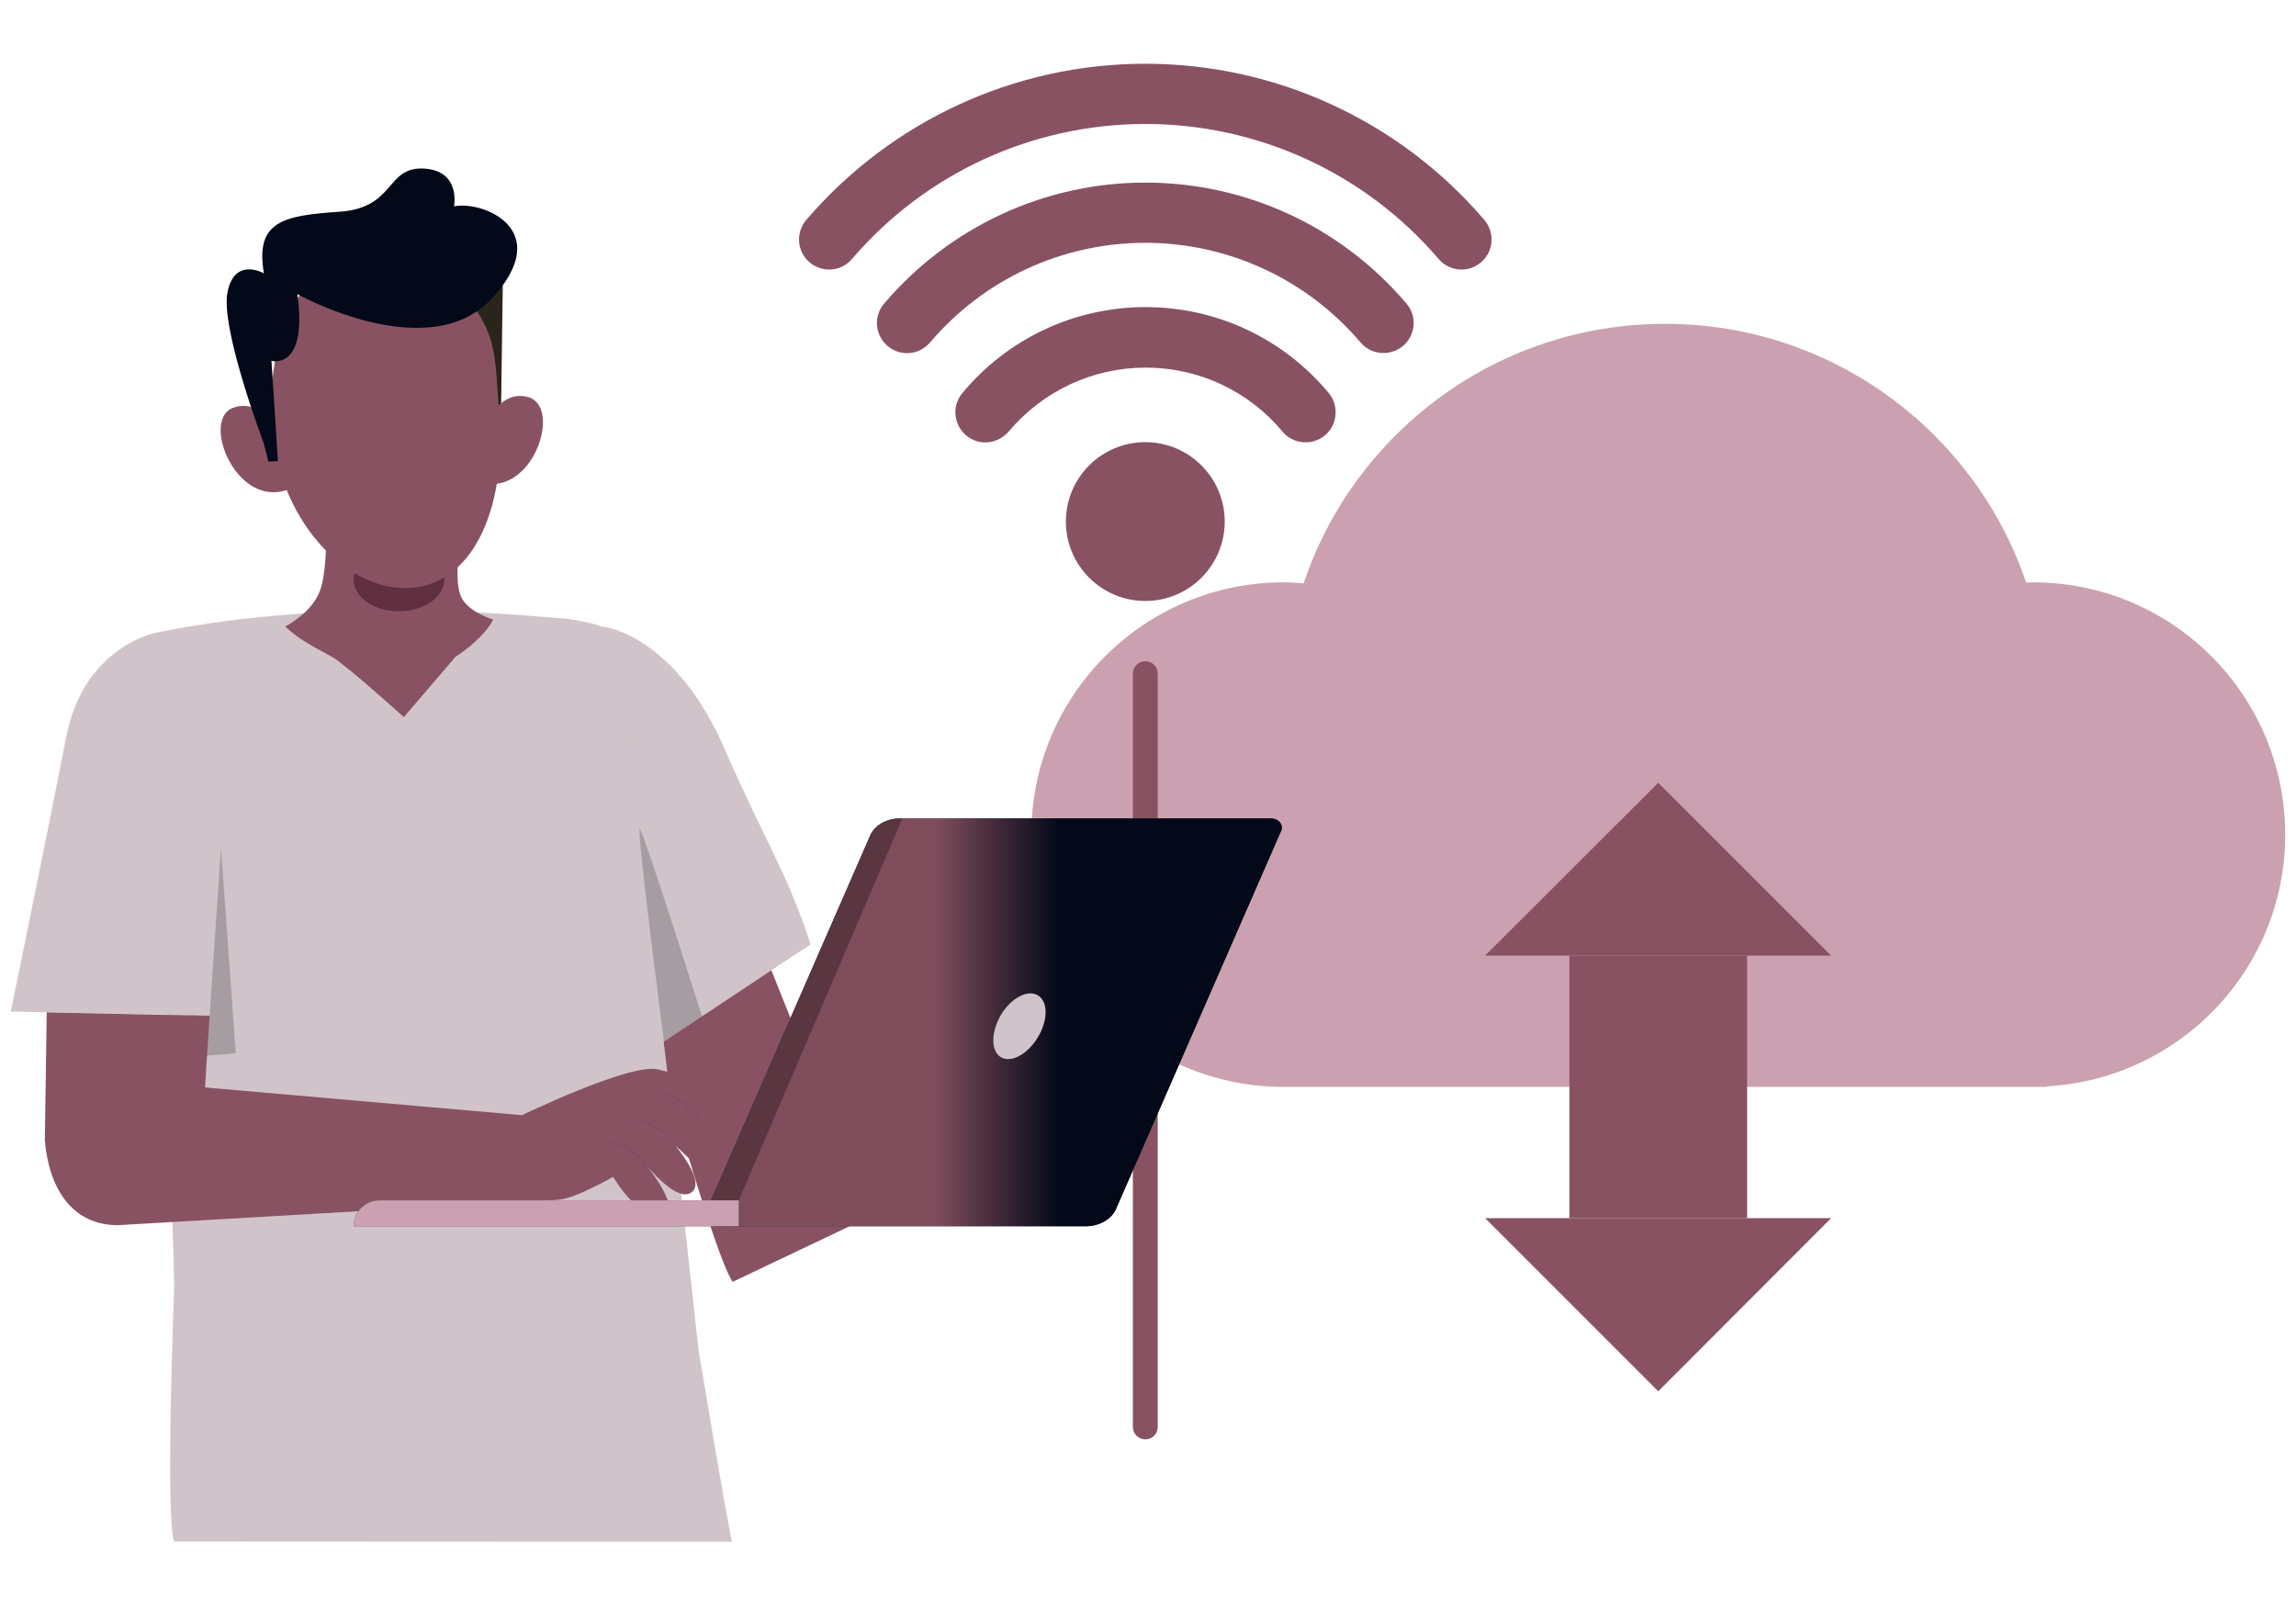
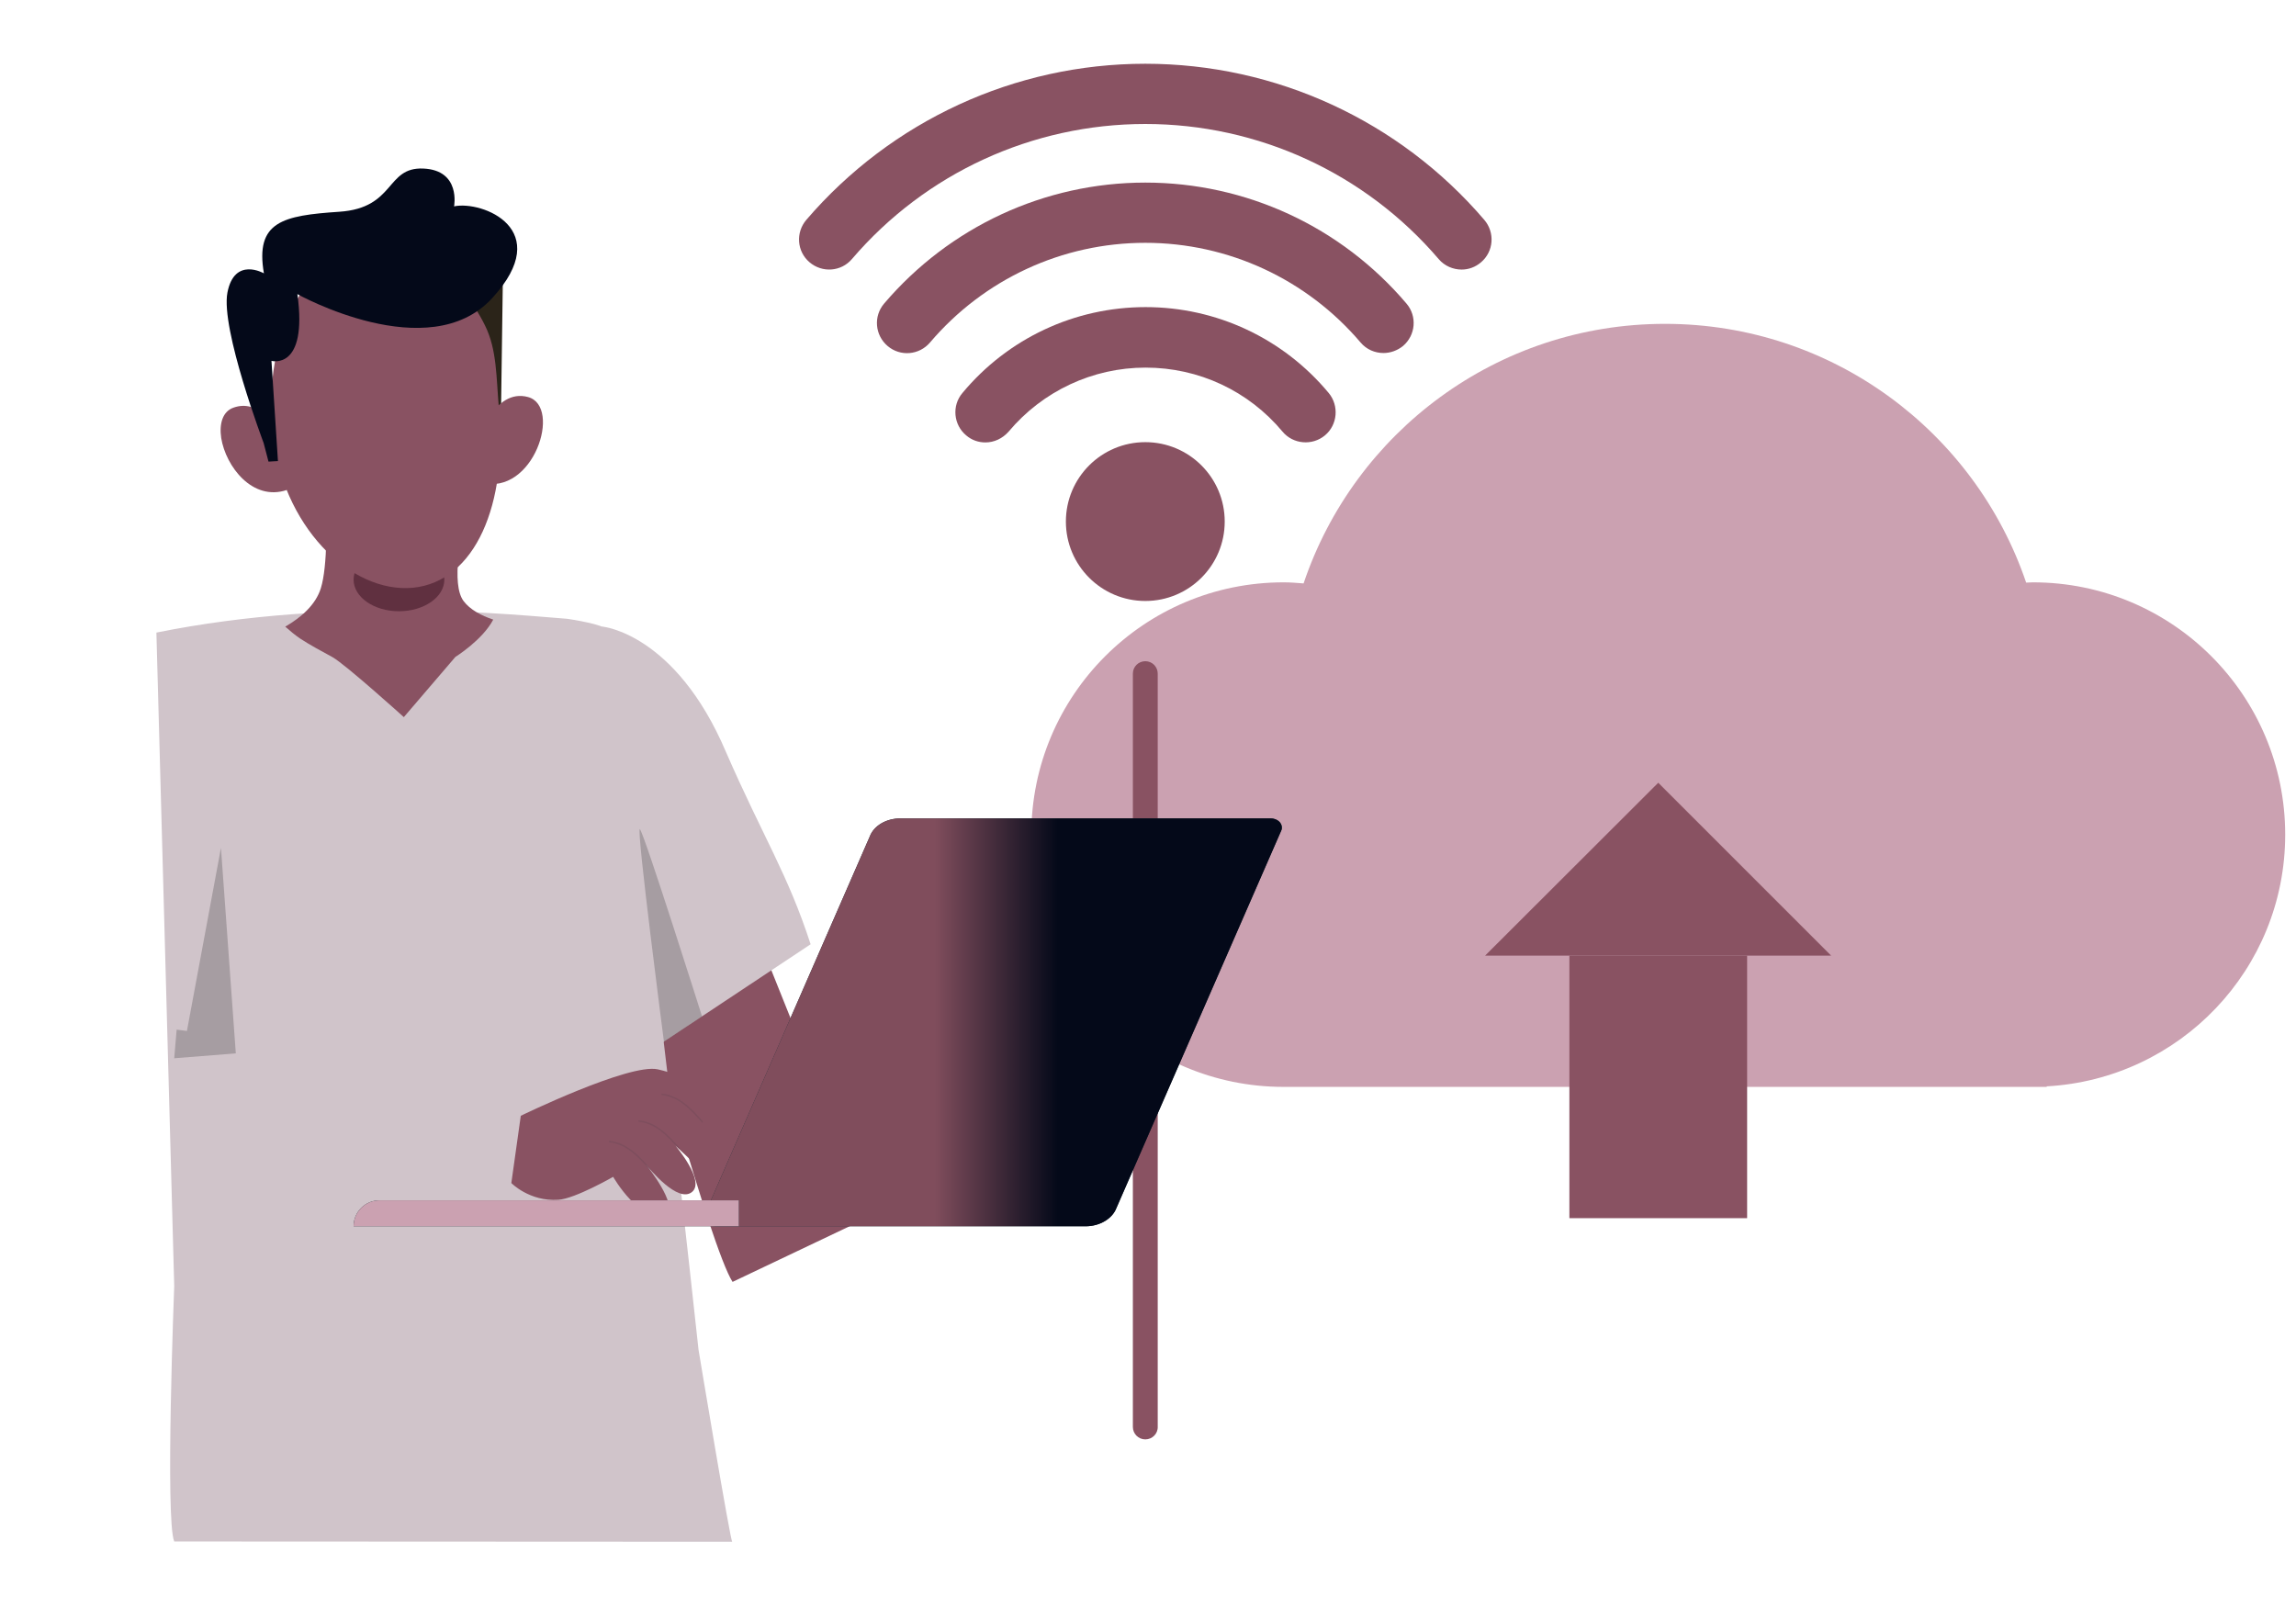
<svg xmlns="http://www.w3.org/2000/svg" version="1.1" id="boy-using-wifi-on-laptop" x="0px" y="0px" viewBox="-74 203.8 850 591.1" style="enable-background:new -74 203.8 850 591.1;" xml:space="preserve">
  <style type="text/css">
	.st0{fill:#CBA1B1;}
	.st1{fill:#895262;}
	.st2{fill:#D0C4CA;}
	.st3{opacity:0.2;enable-background:new    ;}
	.st4{opacity:0.1;fill:#1A2E35;enable-background:new    ;}
	.st5{fill:#1A2E35;}
	.st6{fill:url(#SVGID_1_);}
	.st7{opacity:0.3;}
	.st8{opacity:0.2;}
	.st9{fill:#603040;}
	.st10{fill:#2B2419;}
	.st11{fill:#040919;}
</style>
  <path class="st0" d="M772,512.8c0-51.6-41.8-93.4-93.4-93.4c-0.8,0-1.6,0.1-2.5,0.1c-18.9-55.7-71.6-95.8-133.7-95.8  c-62.2,0-115,40.2-133.8,96.1c-2.5-0.2-4.9-0.4-7.4-0.4c-51.6,0-93.4,41.8-93.4,93.4s41.8,93.4,93.4,93.4h282.5V606  C732.9,603.3,772,562.7,772,512.8z" />
  <rect x="507" y="557.6" class="st1" width="65.8" height="97.2" />
  <polygon class="st1" points="539.9,493.6 475.8,557.6 539.9,557.6 603.9,557.6 " />
-   <polygon class="st1" points="539.9,718.9 603.9,654.8 539.9,654.8 475.8,654.8 " />
  <g>
    <circle class="st1" cx="350" cy="396.9" r="29.4" />
    <path class="st1" d="M438.2,334.5c-3.2,0-6.3-1.3-8.5-3.9c-19.9-23.4-48.9-36.9-79.7-36.9c-30.7,0-59.7,13.4-79.7,36.9   c-4,4.7-11,5.3-15.7,1.3c-4.7-4-5.3-11-1.3-15.7c24.2-28.4,59.4-44.8,96.7-44.8s72.5,16.3,96.7,44.8c4,4.7,3.4,11.7-1.3,15.7   C443.3,333.6,440.7,334.5,438.2,334.5z" />
    <path class="st1" d="M467.1,303.6c-3.1,0-6.3-1.3-8.5-3.9c-27.2-31.8-66.8-50-108.6-50s-81.4,18.2-108.6,50c-4,4.7-11,5.2-15.7,1.2   s-5.2-11-1.2-15.7c31.5-36.7,77.2-57.8,125.5-57.8s94.1,21.1,125.5,57.8c4,4.7,3.5,11.7-1.2,15.7   C472.2,302.7,469.7,303.6,467.1,303.6z M290.8,367.6c-2.5,0-5-0.8-7.1-2.6c-4.7-3.9-5.4-11-1.4-15.7c16.8-20.2,41.5-31.8,67.8-31.8   s51,11.6,67.8,31.8c3.9,4.7,3.3,11.8-1.4,15.7c-4.7,3.9-11.8,3.3-15.7-1.4c-12.6-15.1-31-23.7-50.7-23.7   c-19.6,0-38.1,8.7-50.7,23.7C297.1,366.2,294,367.6,290.8,367.6z" />
    <g>
      <path class="st1" d="M350,736.7c-2.6,0-4.6-2.1-4.6-4.6V453.2c0-2.6,2.1-4.6,4.6-4.6c2.6,0,4.6,2.1,4.6,4.6V732    C354.7,734.6,352.6,736.7,350,736.7z" />
    </g>
  </g>
  <path class="st1" d="M203.9,543.9l-40.8,26c0,0,25.9,95.7,34.1,108.5l50.9-24.2L203.9,543.9z" />
  <path class="st2" d="M149.1,435.8c-23.7,10.8-35.4,58.1,9.8,162.2l67.2-44.6c-8.4-25.9-17.5-39.5-31.3-71.1  C176.1,438.3,149.1,435.8,149.1,435.8z" />
  <path class="st2" d="M197.1,774.6c-0.5,1.2-12.5-71.1-12.5-71.1c-8.4-77.1-21.7-197.4-34.4-266.7c-0.3-1.7-12.6-3.7-14.2-3.9  c-16.8-1.2-83.8-8.7-152.1,5.1l6.6,241.9c0,0-3.4,86.6,0,94.6" />
  <polygon class="st3" points="-8.6,585 -4.8,585.5 7.8,517.7 13.3,593.8 -9.5,595.6 " />
-   <path class="st2" d="M-16.1,438c0,0-26.9,5-33.4,38.7c-6,31-20.5,101.6-20.5,101.6l73.6,1.5l5.1-75.1L-16.1,438z" />
-   <path class="st1" d="M-56.7,578.6l-0.7,47.3c1.5,18.2,10.3,31.5,27,31.5l162.2-9.4l7.2-29.6l-137.1-12l1.7-26.5L-56.7,578.6z" />
  <path class="st1" d="M212,617.3c-4.7-4-32-15.3-42.5-17.6c-10.6-2.3-50.7,17.2-50.7,17.2l-3.5,24.9c0,0,6.7,6.9,17.4,6.2  c6.2-0.4,20.3-8.5,20.3-8.5s2.5,4.4,6.3,8.4c4.2,4.4,10.3,8.9,13.7,5.2s-6.5-16.5-8-18.3c1.5,1.8,12,14.6,17.2,10.3  c5-4.1-6.2-17.2-6.2-17.2s5.8,5.5,8.8,8.3s8.4,2.5,8-3.4c-0.5-6.8-6.6-13.6-6.6-13.6s6.2,1.4,18,6.1  C212.7,628.6,216,620.7,212,617.3z" />
  <path class="st4" d="M166.6,636.9c-0.1,0-0.1,0-0.2-0.1c-2-2.3-4.1-4.6-6.5-6.5c-2.7-2.1-5.5-3.3-8.3-3.6c-0.1,0-0.2-0.1-0.2-0.3  s0.1-0.2,0.3-0.2c2.9,0.3,5.7,1.5,8.5,3.7c2.5,1.9,4.6,4.3,6.6,6.6c0.1,0.1,0.1,0.3,0,0.4C166.7,636.9,166.7,636.9,166.6,636.9z   M177.5,629.3c-0.1,0-0.1,0-0.2-0.1c-2-2.3-4.1-4.6-6.5-6.5c-2.7-2.1-5.5-3.3-8.3-3.6c-0.1,0-0.2-0.1-0.2-0.3c0-0.1,0.1-0.2,0.3-0.2  c2.9,0.3,5.7,1.5,8.5,3.7c2.5,1.9,4.6,4.3,6.6,6.6c0.1,0.1,0.1,0.3,0,0.4C177.6,629.3,177.5,629.3,177.5,629.3z M186,619.4  c-0.1,0-0.1,0-0.2-0.1c-2-2.3-4.1-4.6-6.5-6.5c-2.7-2.1-5.5-3.3-8.3-3.6c-0.1,0-0.2-0.1-0.2-0.3c0-0.1,0.1-0.2,0.3-0.2  c2.9,0.3,5.7,1.5,8.5,3.7c2.5,1.9,4.6,4.3,6.6,6.6c0.1,0.1,0.1,0.3,0,0.4C186.1,619.4,186.1,619.4,186,619.4z" />
  <path class="st5" d="M328,657.8H191c-2.4,0-4.3-1.6-4.2-3.5c0-0.4,0.1-0.7,0.2-1.1l61-139.7c1.5-4,6.1-6.7,11.3-6.7h137.1  c2.3,0,4.2,1.5,4.2,3.4c0,0.4-0.1,0.8-0.3,1.1l-61,139.7C337.8,655,333.2,657.7,328,657.8z" />
  <linearGradient id="SVGID_1_" gradientUnits="userSpaceOnUse" x1="186.8" y1="582.3" x2="400.504" y2="582.3">
    <stop offset="0.399" style="stop-color:#804D5C" />
    <stop offset="0.612" style="stop-color:#040919" />
  </linearGradient>
  <path class="st6" d="M396.4,506.8H259.3c-5.2,0-9.8,2.7-11.3,6.7l-61,139.7c-0.1,0.3-0.2,0.7-0.2,1.1c0,1.9,1.9,3.4,4.2,3.5h137  c5.2,0,9.8-2.8,11.3-6.7l61-139.7c0.2-0.4,0.2-0.8,0.2-1.1C400.6,508.3,398.7,506.8,396.4,506.8z" />
-   <path class="st2" d="M311.5,585.4c-3,6.7-9,11.3-13.4,10.4c-4.5-0.9-5.7-7-2.8-13.8c2.9-6.7,8.9-11.2,13.4-10.3  C313.1,572.7,314.5,578.5,311.5,585.4z" />
  <g class="st7">
-     <path d="M260.1,506.8h-0.8c-5.2,0-9.8,2.7-11.3,6.7l-61,139.7c-0.1,0.3-0.2,0.7-0.2,1.1c0,1.9,1.9,3.4,4.2,3.5h4.4L260.1,506.8z" />
-   </g>
+     </g>
  <g>
    <path class="st5" d="M56.9,657.8h142.6v-9.6h-133C61.2,648.2,56.9,652.5,56.9,657.8L56.9,657.8z" />
  </g>
  <g>
    <path class="st0" d="M56.9,657.8h142.6v-9.6h-133C61.2,648.2,56.9,652.5,56.9,657.8L56.9,657.8z" />
  </g>
  <g class="st8">
    <path d="M162.9,510.8c-1.5-1.3,8.9,78.7,8.9,78.7l14.1-9.4C185.9,580.1,164.4,512.1,162.9,510.8z" />
  </g>
  <g>
    <path class="st1" d="M95.7,410.1c-0.7,7-0.4,13.1,1.9,16.2c2.4,3.2,6.5,5.4,11,6.9c-4,7.6-14,13.8-14,13.8l-19.1,22.3   c0,0-21.6-19.5-26.4-22.2c-4-2.2-8.2-4.4-12-6.9c-1.9-1.3-3.7-2.8-5.5-4.4c5.9-3.4,11.3-8.1,13.2-14.3c4.9-15.9-0.4-70-0.4-70   l59.2,24.3c0,0-0.5,1.3-1.1,3.6C100.6,385.5,96.8,398.9,95.7,410.1z" />
  </g>
  <g>
    <ellipse class="st9" cx="73.7" cy="418.4" rx="16.8" ry="11.7" />
  </g>
  <g>
    <polygon class="st10" points="112.2,304.4 111.3,369 98.1,310.7  " />
    <path class="st1" d="M102.6,367.4c0,0,6.2-20.1,18.9-16.6s2,36.8-17.4,31.7L102.6,367.4z" />
    <path class="st1" d="M110.7,355c3.3,35.3-8.7,64.1-31.8,66.4c-23.2,2.2-48.8-23-52.1-58.3c-3.3-35.3,12.7-65.7,35.9-67.9   c15.6-1.5,33.9,10.6,42.9,29.2C110,333.3,109.7,343.5,110.7,355z" />
    <path class="st1" d="M32.2,385.2c-12.7,4.3-22.6-8.7-24.3-19.2c-0.8-5.3,0.5-9.9,4.6-11.3c8.8-3.1,15.1,5.8,18.1,11.3   C31.9,368.3,32.2,385.2,32.2,385.2z" />
    <g>
      <path class="st11" d="M36.1,312.7c0,0,48.6,27.1,72.1,1.5c23.5-25.6-3.8-36.2-14.1-34c0,0,2.6-13.4-11.4-14s-10.2,14.6-31.1,16    s-31.2,3.6-27.9,22.8c0,0-10.9-6.3-13.5,7.1s13.4,55.7,13.4,55.7l1.8,6.9l3.5-0.2l-2.4-37.1C26.5,337.4,40,341.1,36.1,312.7z" />
    </g>
  </g>
</svg>